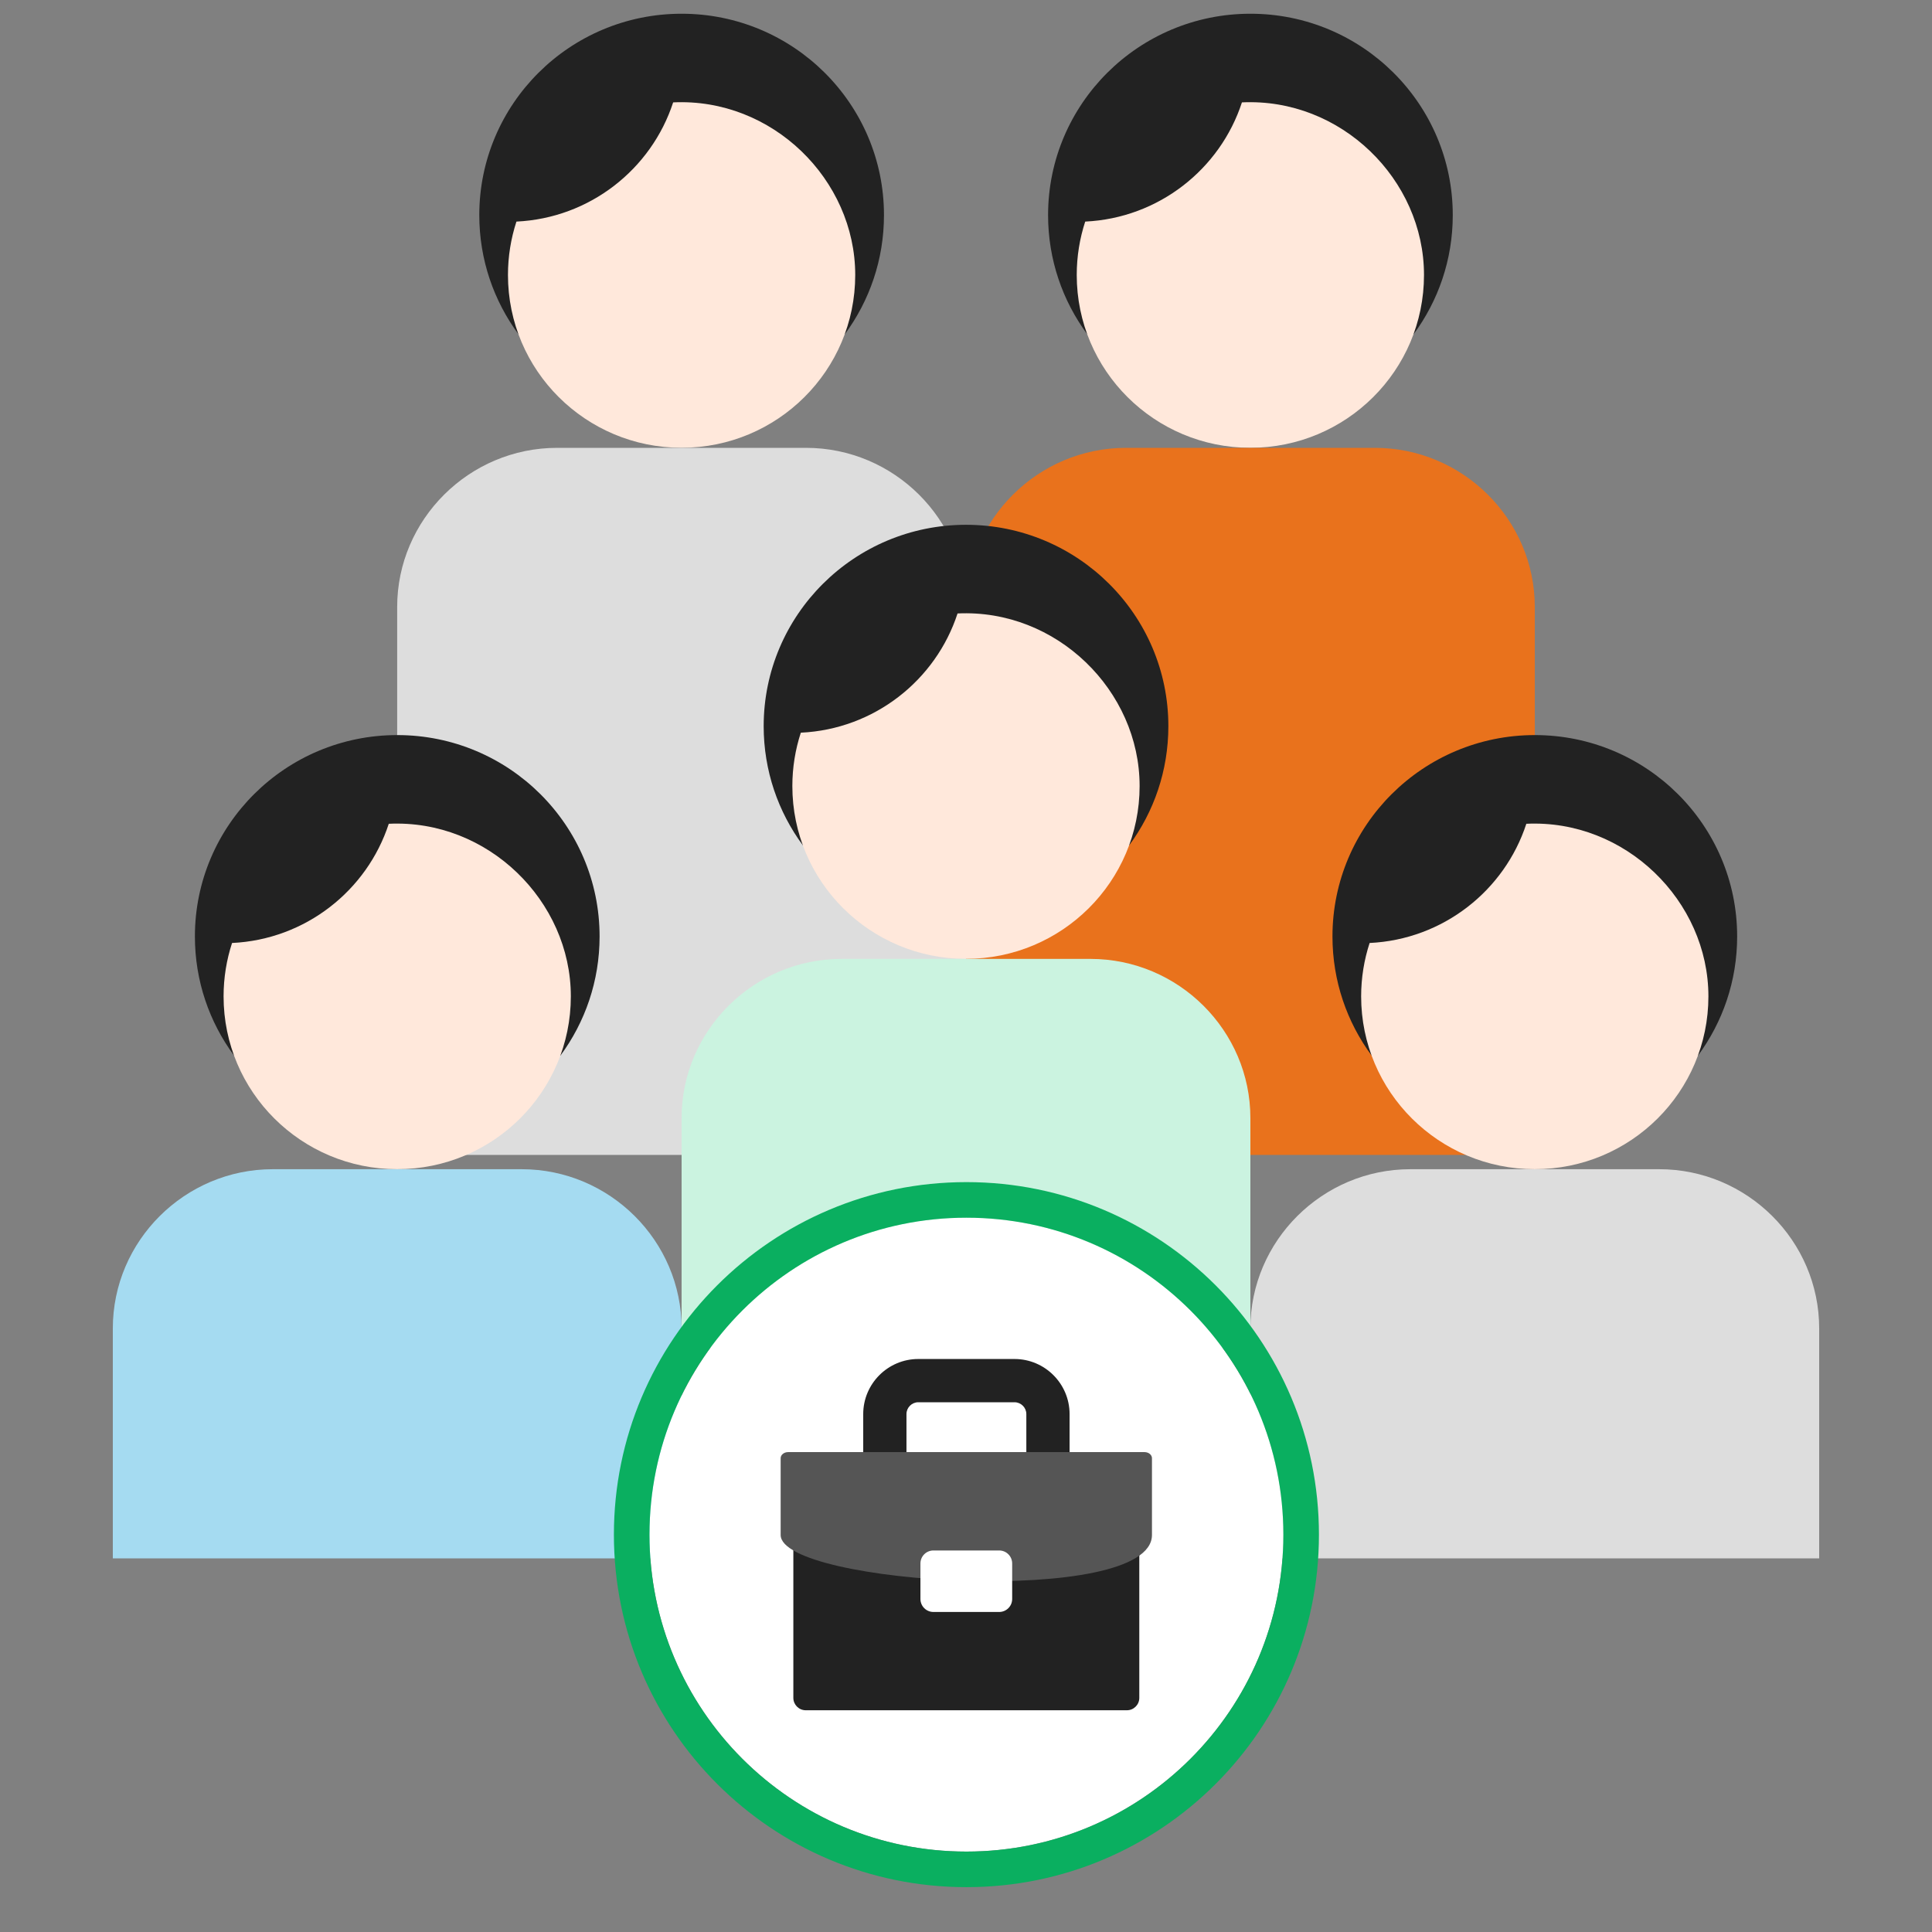
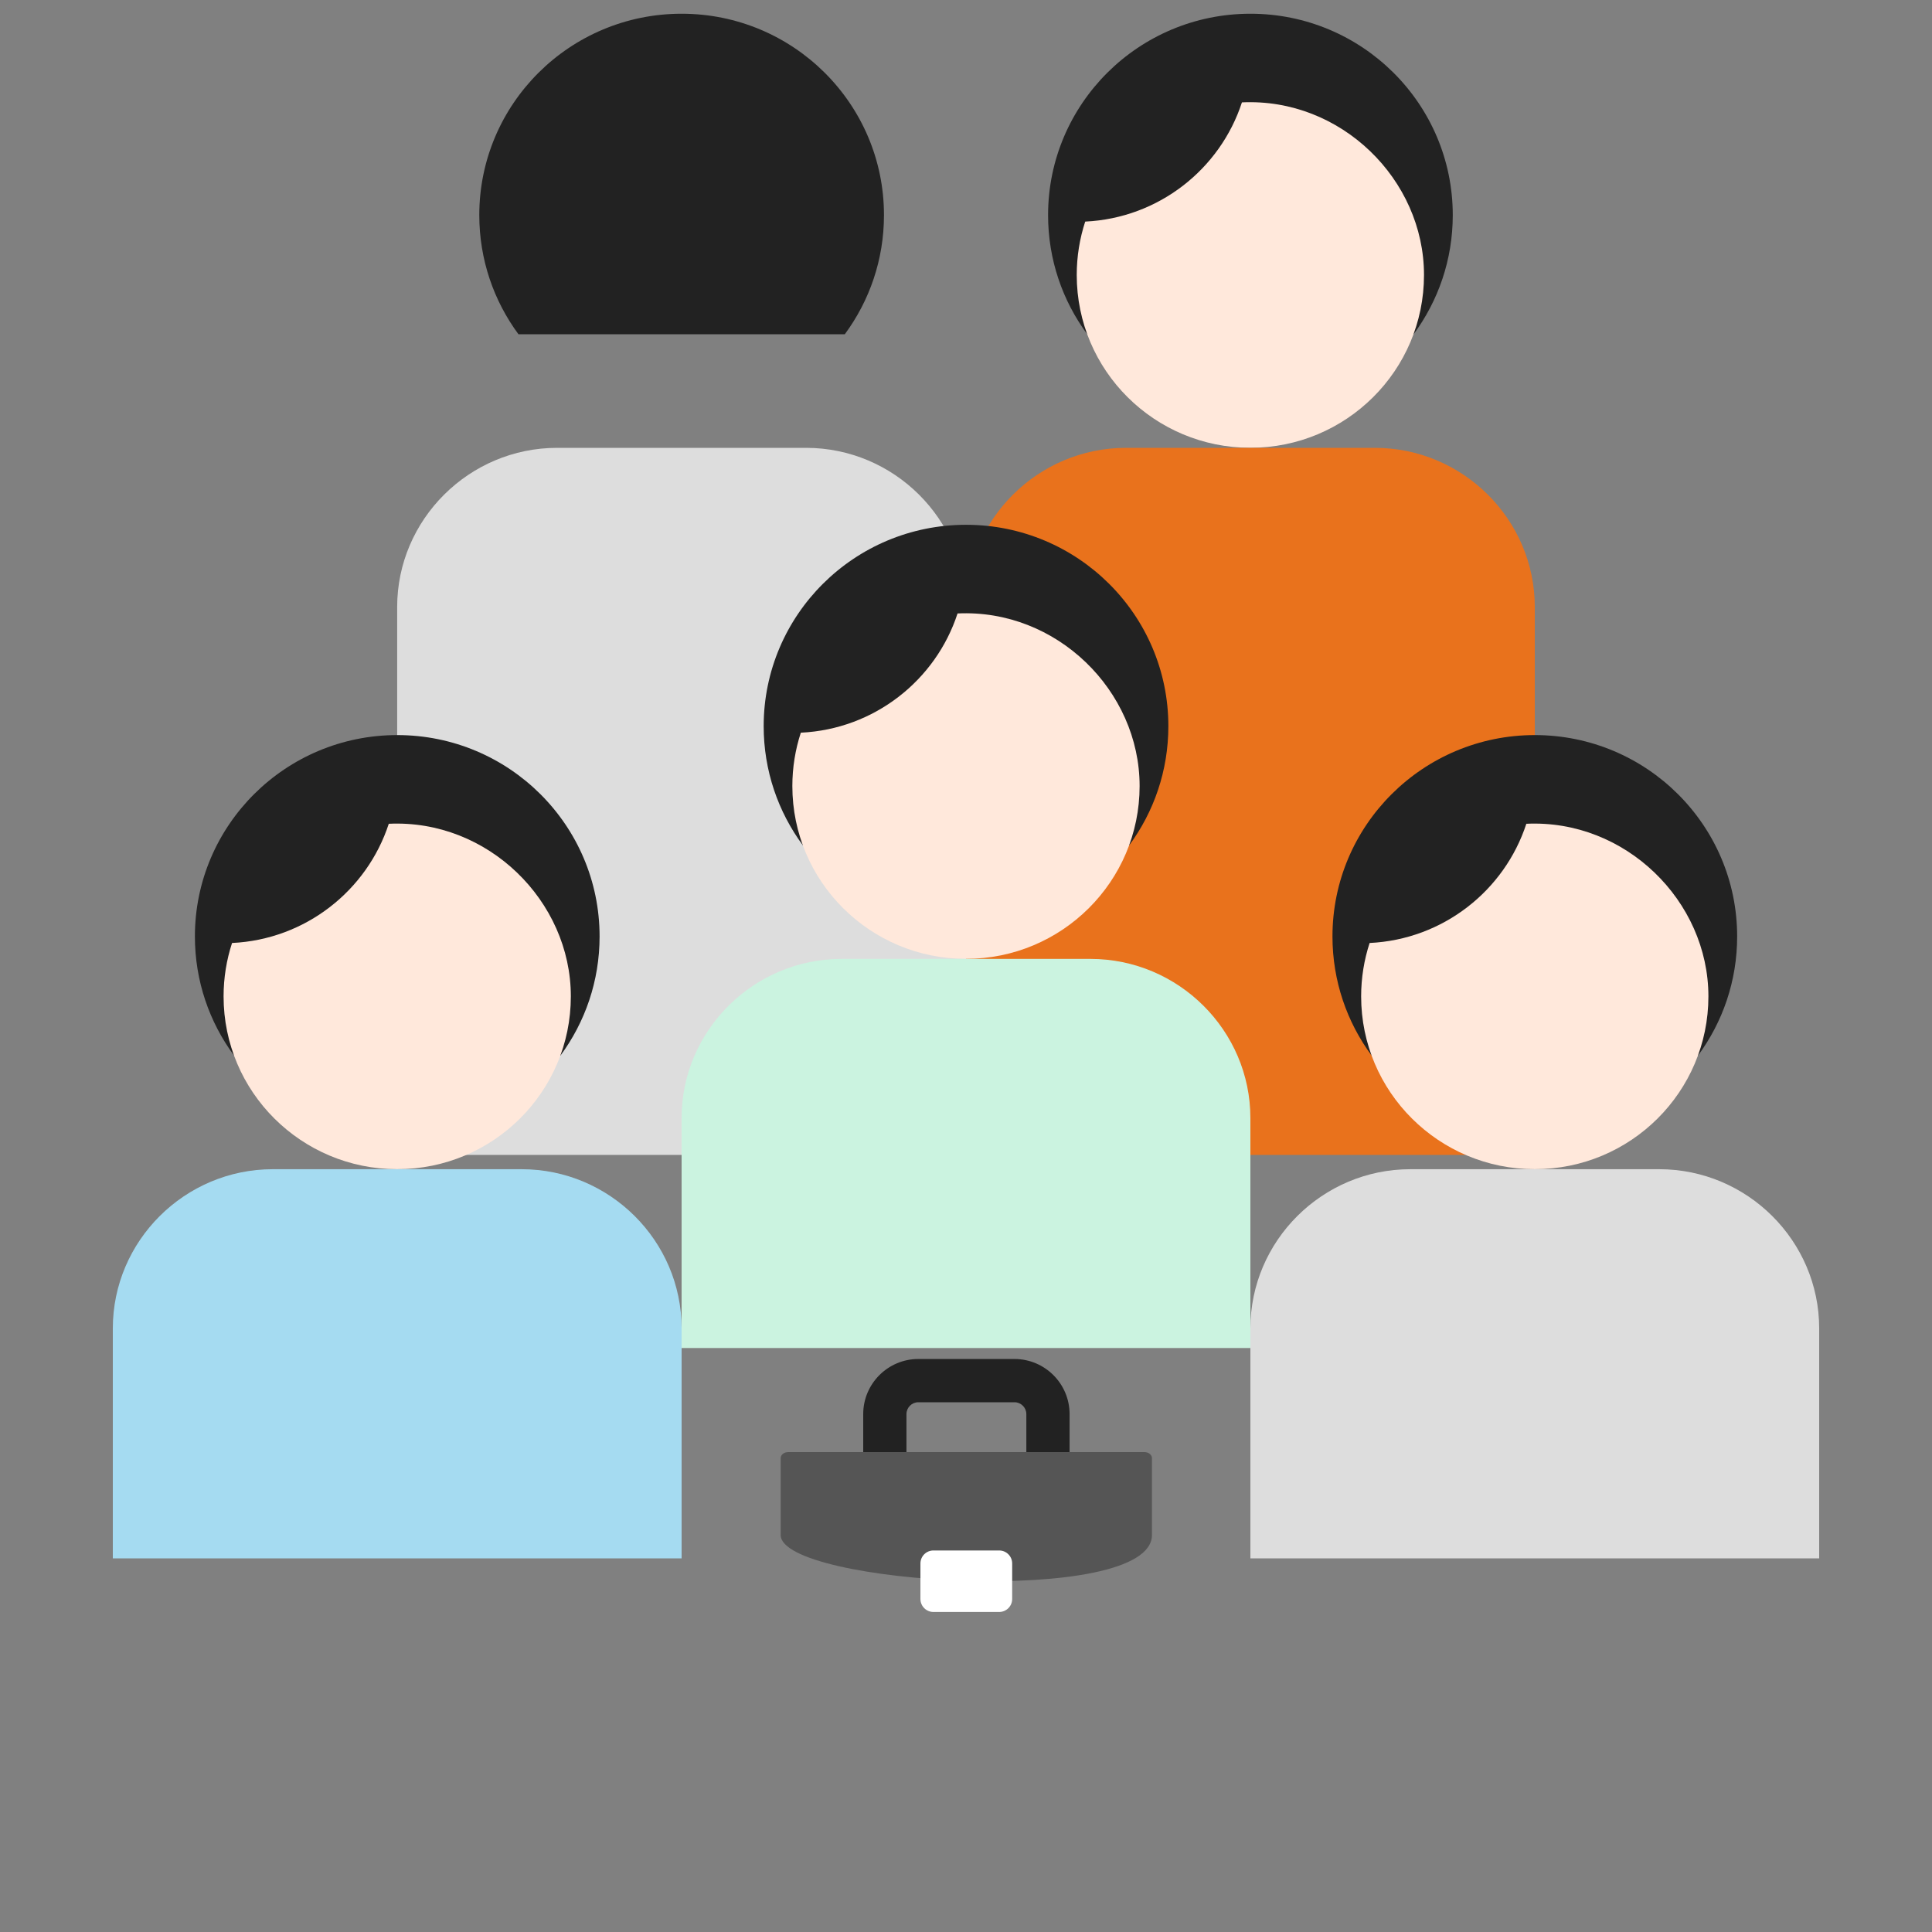
<svg xmlns="http://www.w3.org/2000/svg" id="eFOJUHP4l161" viewBox="0 0 101 101" shape-rendering="geometricPrecision" text-rendering="geometricPrecision">
  <rect x="0" y="0" width="101" height="101" fill="#808080" stroke="none" />
  <style>
#eFOJUHP4l1610_to {animation: eFOJUHP4l1610_to__to 4000ms linear infinite normal forwards}@keyframes eFOJUHP4l1610_to__to { 0% {transform: translate(20.766px,59.947px)} 25% {transform: translate(20.766px,56.947px)} 50% {transform: translate(20.766px,59.947px)} 75% {transform: translate(20.766px,56.947px)} 100% {transform: translate(20.766px,59.947px)}} #eFOJUHP4l1617_to {animation: eFOJUHP4l1617_to__to 4000ms linear infinite normal forwards}@keyframes eFOJUHP4l1617_to__to { 0% {transform: translate(80.235px,59.947px)} 25% {transform: translate(80.235px,56.947px)} 50% {transform: translate(80.235px,59.947px)} 75% {transform: translate(80.235px,56.947px)} 100% {transform: translate(80.235px,59.947px)}} #eFOJUHP4l1621_ts {animation: eFOJUHP4l1621_ts__ts 4000ms linear infinite normal forwards}@keyframes eFOJUHP4l1621_ts__ts { 0% {transform: translate(50.521px,80.227px) scale(0.93,0.93)} 25% {transform: translate(50.521px,80.227px) scale(1,1)} 50% {transform: translate(50.521px,80.227px) scale(0.93,0.93)} 75% {transform: translate(50.521px,80.227px) scale(1,1)} 100% {transform: translate(50.521px,80.227px) scale(0.93,0.93)}}
</style>
  <g clip-path="url(#eFOJUHP4l1628)">
    <g>
      <path d="M27.102,17.474h17.062c1.288-1.744,2.048-3.898,2.048-6.228c0-5.813-4.736-10.528-10.578-10.528s-10.578,4.714-10.578,10.528c0,2.33.76,4.484,2.048,6.228h-.002Z" clip-rule="evenodd" fill="#222" fill-rule="evenodd" />
-       <path d="M35.191,5.352c-1.138,3.49-4.352,6.05-8.193,6.232-.287.879-.443,1.818-.443,2.791c0,4.99,4.065,9.034,9.077,9.034c5.012,0,9.077-4.046,9.077-9.034s-4.341-9.27-9.52-9.023h.002Z" clip-rule="evenodd" fill="#ffe8db" fill-rule="evenodd" />
      <path d="M42.136,23.412h-13.01c-4.599,0-8.363,3.746-8.363,8.321v28.643h29.735v-28.643c0-4.578-3.763-8.321-8.363-8.321Z" clip-rule="evenodd" fill="#ddd" fill-rule="evenodd" />
      <path d="M56.837,17.474h17.062c1.288-1.744,2.048-3.898,2.048-6.228c0-5.813-4.736-10.528-10.578-10.528s-10.578,4.714-10.578,10.528c0,2.33.76,4.484,2.048,6.228h-.002Z" clip-rule="evenodd" fill="#222" fill-rule="evenodd" />
      <path d="M64.925,5.352c-1.138,3.49-4.352,6.05-8.193,6.232-.287.879-.443,1.818-.443,2.791c0,4.99,4.065,9.034,9.077,9.034s9.077-4.046,9.077-9.034-4.341-9.27-9.52-9.023h.002Z" clip-rule="evenodd" fill="#ffe8db" fill-rule="evenodd" />
      <path d="M71.873,23.412h-13.01c-4.599,0-8.363,3.746-8.363,8.321v28.643h29.735v-28.643c0-4.578-3.763-8.321-8.363-8.321Z" clip-rule="evenodd" fill="#e9721c" fill-rule="evenodd" />
      <g id="eFOJUHP4l1610_to" transform="translate(20.766,59.947)">
        <g transform="translate(-20.766,-56.947)">
          <path d="M12.235,52.184h17.062c1.288-1.744,2.048-3.898,2.048-6.228c0-5.813-4.736-10.528-10.578-10.528s-10.578,4.715-10.578,10.528c0,2.33.76,4.484,2.048,6.228h-.002Z" clip-rule="evenodd" fill="#222" fill-rule="evenodd" />
-           <path d="M20.324,40.065c-1.138,3.49-4.352,6.05-8.193,6.232-.287.879-.443,1.818-.443,2.791c0,4.99,4.065,9.034,9.077,9.034s9.077-4.046,9.077-9.034c0-4.988-4.341-9.27-9.52-9.023h.002Z" clip-rule="evenodd" fill="#ffe8db" fill-rule="evenodd" />
+           <path d="M20.324,40.065c-1.138,3.49-4.352,6.05-8.193,6.232-.287.879-.443,1.818-.443,2.791c0,4.99,4.065,9.034,9.077,9.034s9.077-4.046,9.077-9.034c0-4.988-4.341-9.27-9.52-9.023Z" clip-rule="evenodd" fill="#ffe8db" fill-rule="evenodd" />
          <path d="M27.271,58.123h-13.01c-4.599,0-8.363,3.746-8.363,8.322v12.022h29.735v-12.022c0-4.578-3.763-8.322-8.363-8.322Z" clip-rule="evenodd" fill="#a5dbf1" fill-rule="evenodd" />
        </g>
      </g>
      <path d="M41.969,44.191h17.062c1.288-1.744,2.048-3.898,2.048-6.228c0-5.813-4.736-10.528-10.578-10.528s-10.578,4.715-10.578,10.528c0,2.33.76,4.484,2.048,6.228h-.002Z" clip-rule="evenodd" fill="#222" fill-rule="evenodd" />
      <path d="M50.058,32.071c-1.138,3.49-4.352,6.05-8.193,6.232-.287.879-.443,1.818-.443,2.79c0,4.99,4.065,9.034,9.077,9.034s9.077-4.046,9.077-9.034-4.341-9.27-9.52-9.023h.002Z" clip-rule="evenodd" fill="#ffe8db" fill-rule="evenodd" />
      <path d="M57.005,50.129h-13.01c-4.599,0-8.363,3.746-8.363,8.321v12.022h29.735v-12.022c0-4.578-3.763-8.321-8.363-8.321Z" clip-rule="evenodd" fill="#cbf3e0" fill-rule="evenodd" />
      <g id="eFOJUHP4l1617_to" transform="translate(80.235,59.947)">
        <g transform="translate(-80.235,-56.947)">
          <path d="M71.704,52.184h17.062c1.288-1.744,2.048-3.898,2.048-6.228c0-5.813-4.736-10.528-10.578-10.528s-10.578,4.715-10.578,10.528c0,2.33.76,4.484,2.048,6.228h-.002Z" clip-rule="evenodd" fill="#222" fill-rule="evenodd" />
          <path d="M79.793,40.065c-1.138,3.49-4.352,6.05-8.193,6.232-.287.879-.443,1.818-.443,2.791c0,4.99,4.065,9.034,9.077,9.034s9.077-4.046,9.077-9.034c0-4.988-4.345-9.27-9.52-9.023h.002Z" clip-rule="evenodd" fill="#ffe8db" fill-rule="evenodd" />
          <path d="M86.74,58.123h-13.01c-4.599,0-8.363,3.746-8.363,8.322v12.022h29.735v-12.022c0-4.578-3.763-8.322-8.363-8.322Z" clip-rule="evenodd" fill="#ddd" fill-rule="evenodd" />
        </g>
      </g>
      <g id="eFOJUHP4l1621_ts" transform="translate(50.521,80.227) scale(0.93,0.93)">
        <g transform="translate(-50.521,-80.227)">
-           <path d="M50.522,98.043c9.84,0,17.816-7.977,17.816-17.816c0-9.84-7.977-17.816-17.816-17.816s-17.816,7.977-17.816,17.816c0,9.84,7.977,17.816,17.816,17.816Z" fill="#fff" />
-           <path d="M70.338,80.227c0,10.944-8.872,19.816-19.816,19.816s-19.816-8.872-19.816-19.816s8.872-19.816,19.816-19.816s19.816,8.872,19.816,19.816Zm-2,0c0,9.84-7.977,17.816-17.816,17.816s-17.816-7.977-17.816-17.816c0-9.84,7.977-17.816,17.816-17.816s17.816,7.977,17.816,17.816Z" clip-rule="evenodd" fill="#0aaf60" fill-rule="evenodd" />
          <path d="M44.721,76.083v-2.635c0-1.705,1.391-3.094,3.094-3.094h5.412c1.705,0,3.094,1.391,3.094,3.094v2.635h-2.431v-2.635c0-.363-.3-.663-.663-.663h-5.412c-.363,0-.663.3-.663.663v2.635h-2.431Z" clip-rule="evenodd" fill="#222" fill-rule="evenodd" />
-           <path d="M59.544,75.588h-18.055c-.385,0-.696.312-.696.696v13.119c0,.384.312.696.696.696h18.055c.384,0,.696-.312.696-.696v-13.119c0-.384-.312-.696-.696-.696Z" fill="#222" />
          <path d="M40.498,75.588h20.037c.229,0,.417.153.417.342v4.316c0,4.074-20.872,2.797-20.872,0v-4.316c0-.188.188-.342.417-.342h.002Z" clip-rule="evenodd" fill="#555" fill-rule="evenodd" />
          <path d="M52.363,81.117h-3.695c-.404,0-.731.327-.731.731v1.995c0,.404.327.731.731.731h3.695c.404,0,.731-.327.731-.731v-1.995c0-.404-.327-.731-.731-.731Z" fill="#fff" />
        </g>
      </g>
    </g>
    <clipPath id="eFOJUHP4l1628">
      <rect width="100" height="100" rx="0" ry="0" transform="translate(.5 0.043)" fill="#fff" />
    </clipPath>
  </g>
</svg>